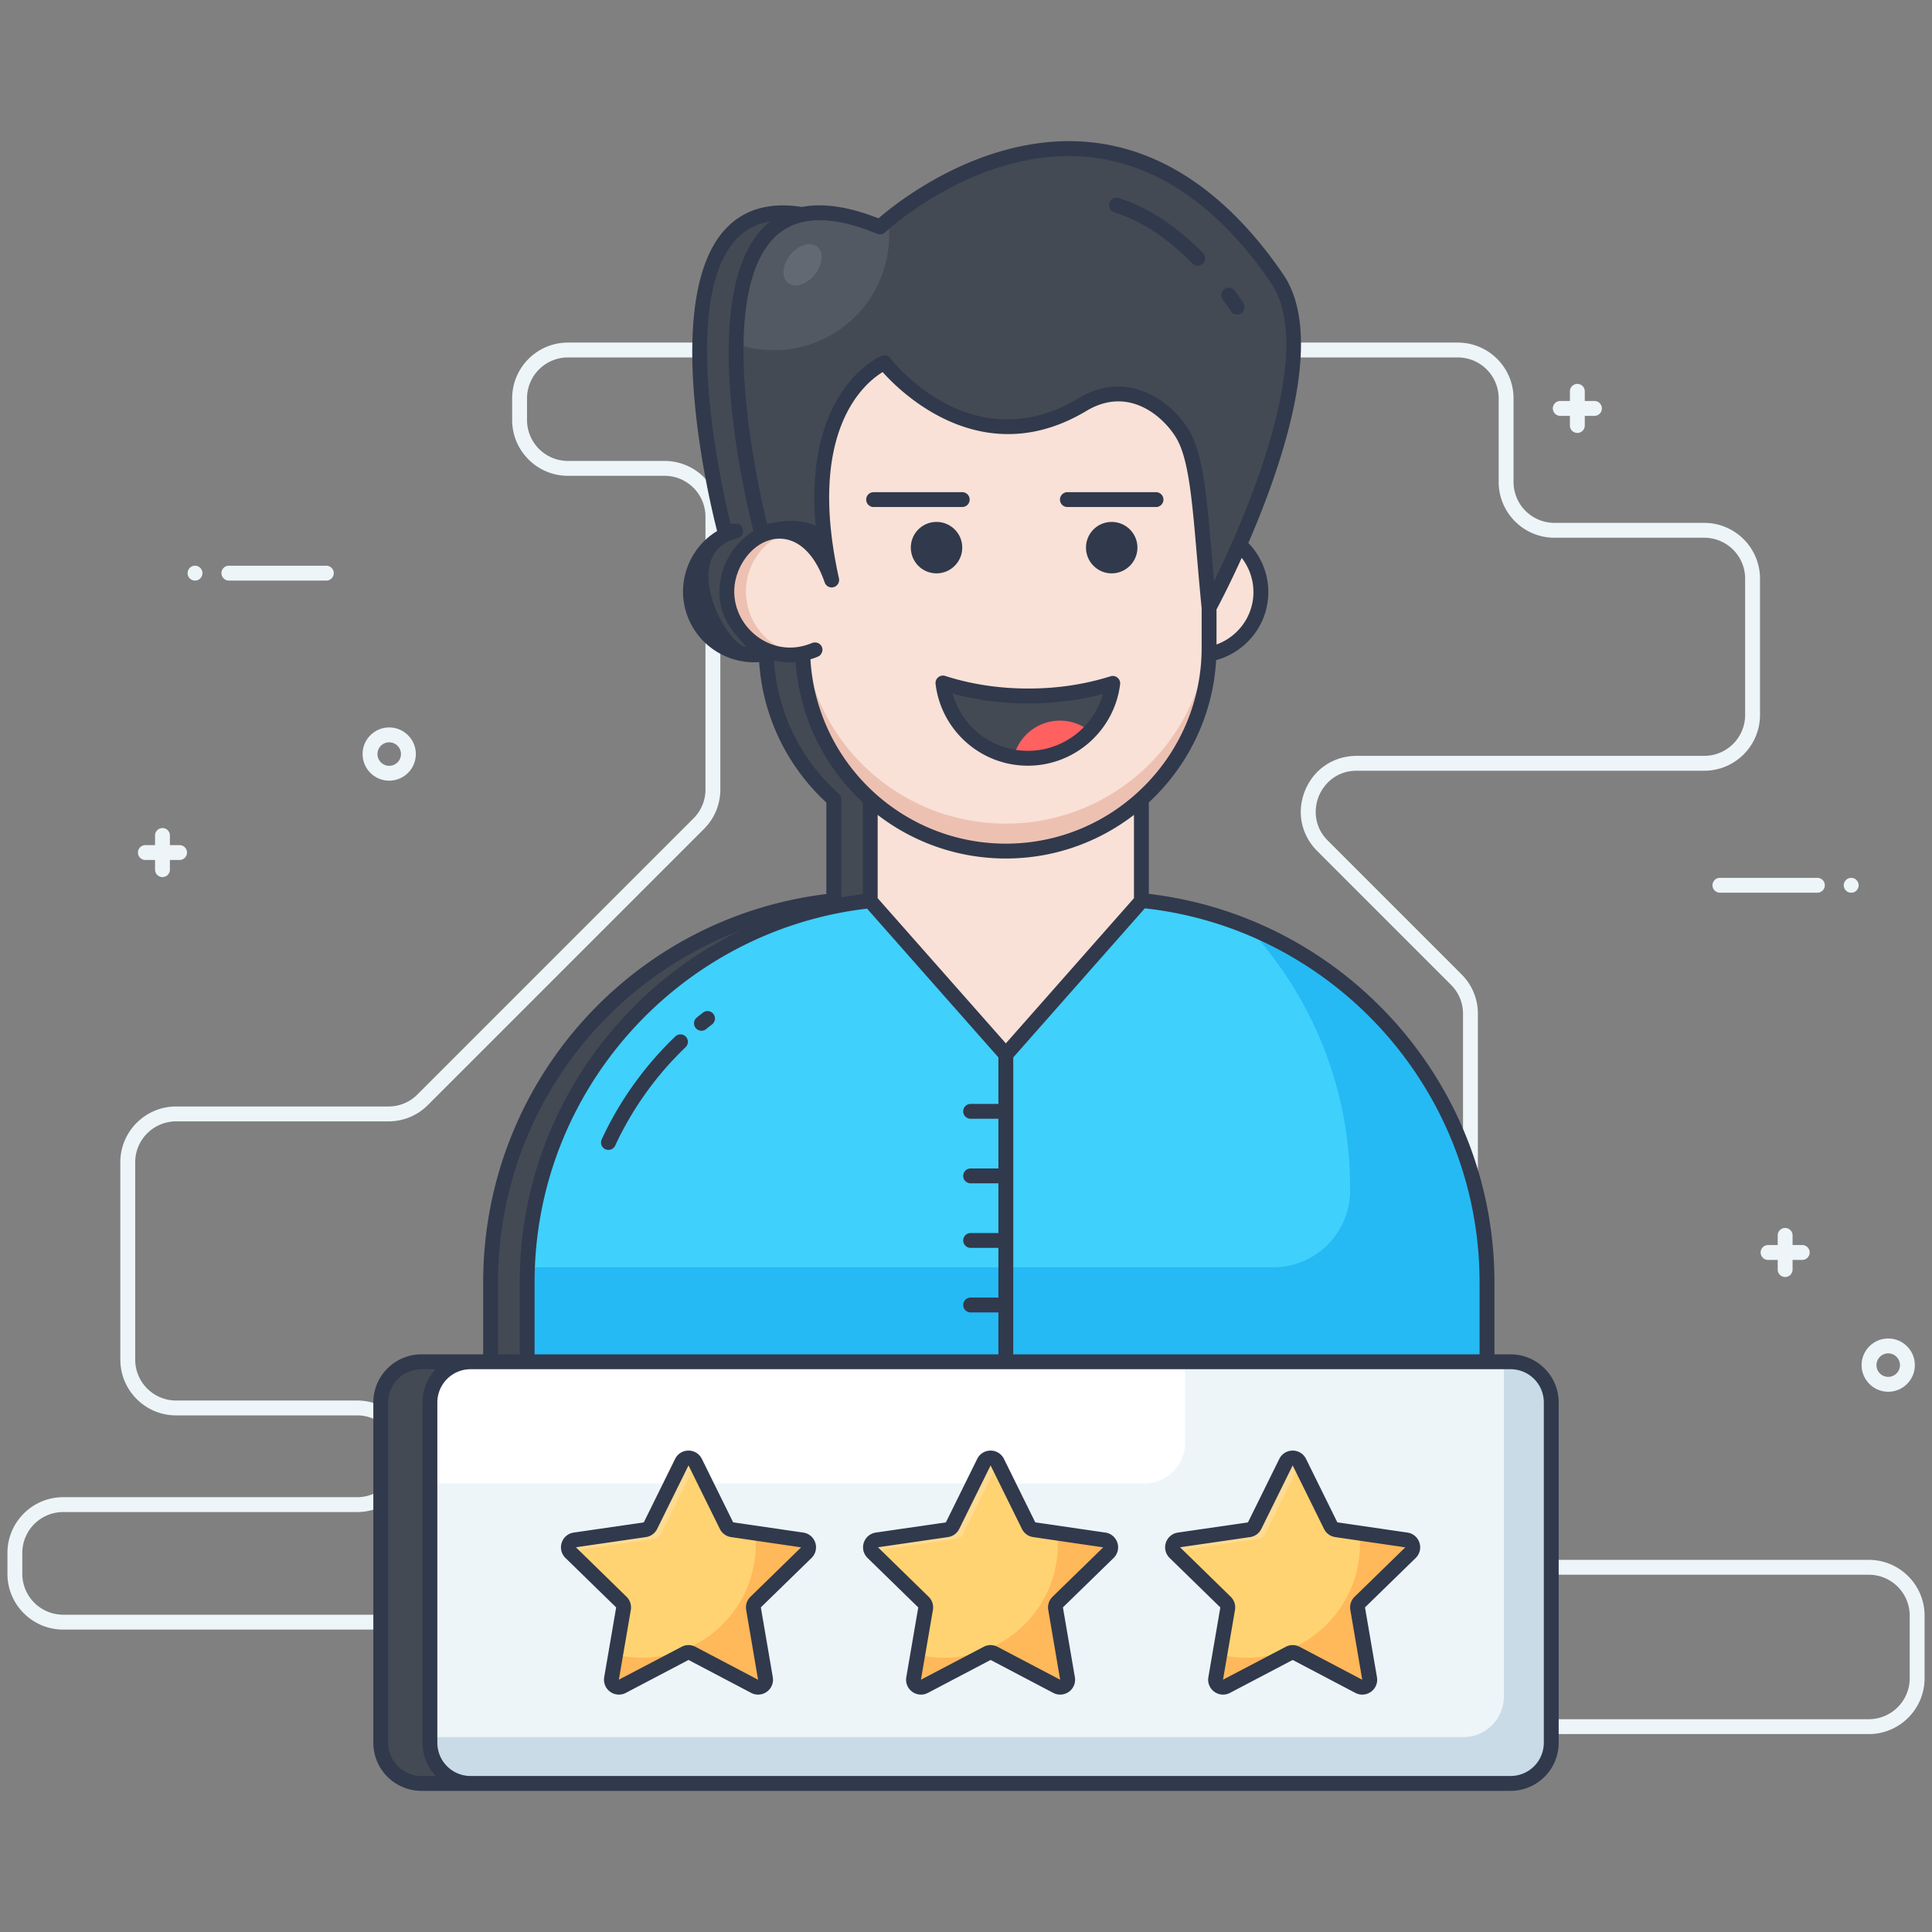
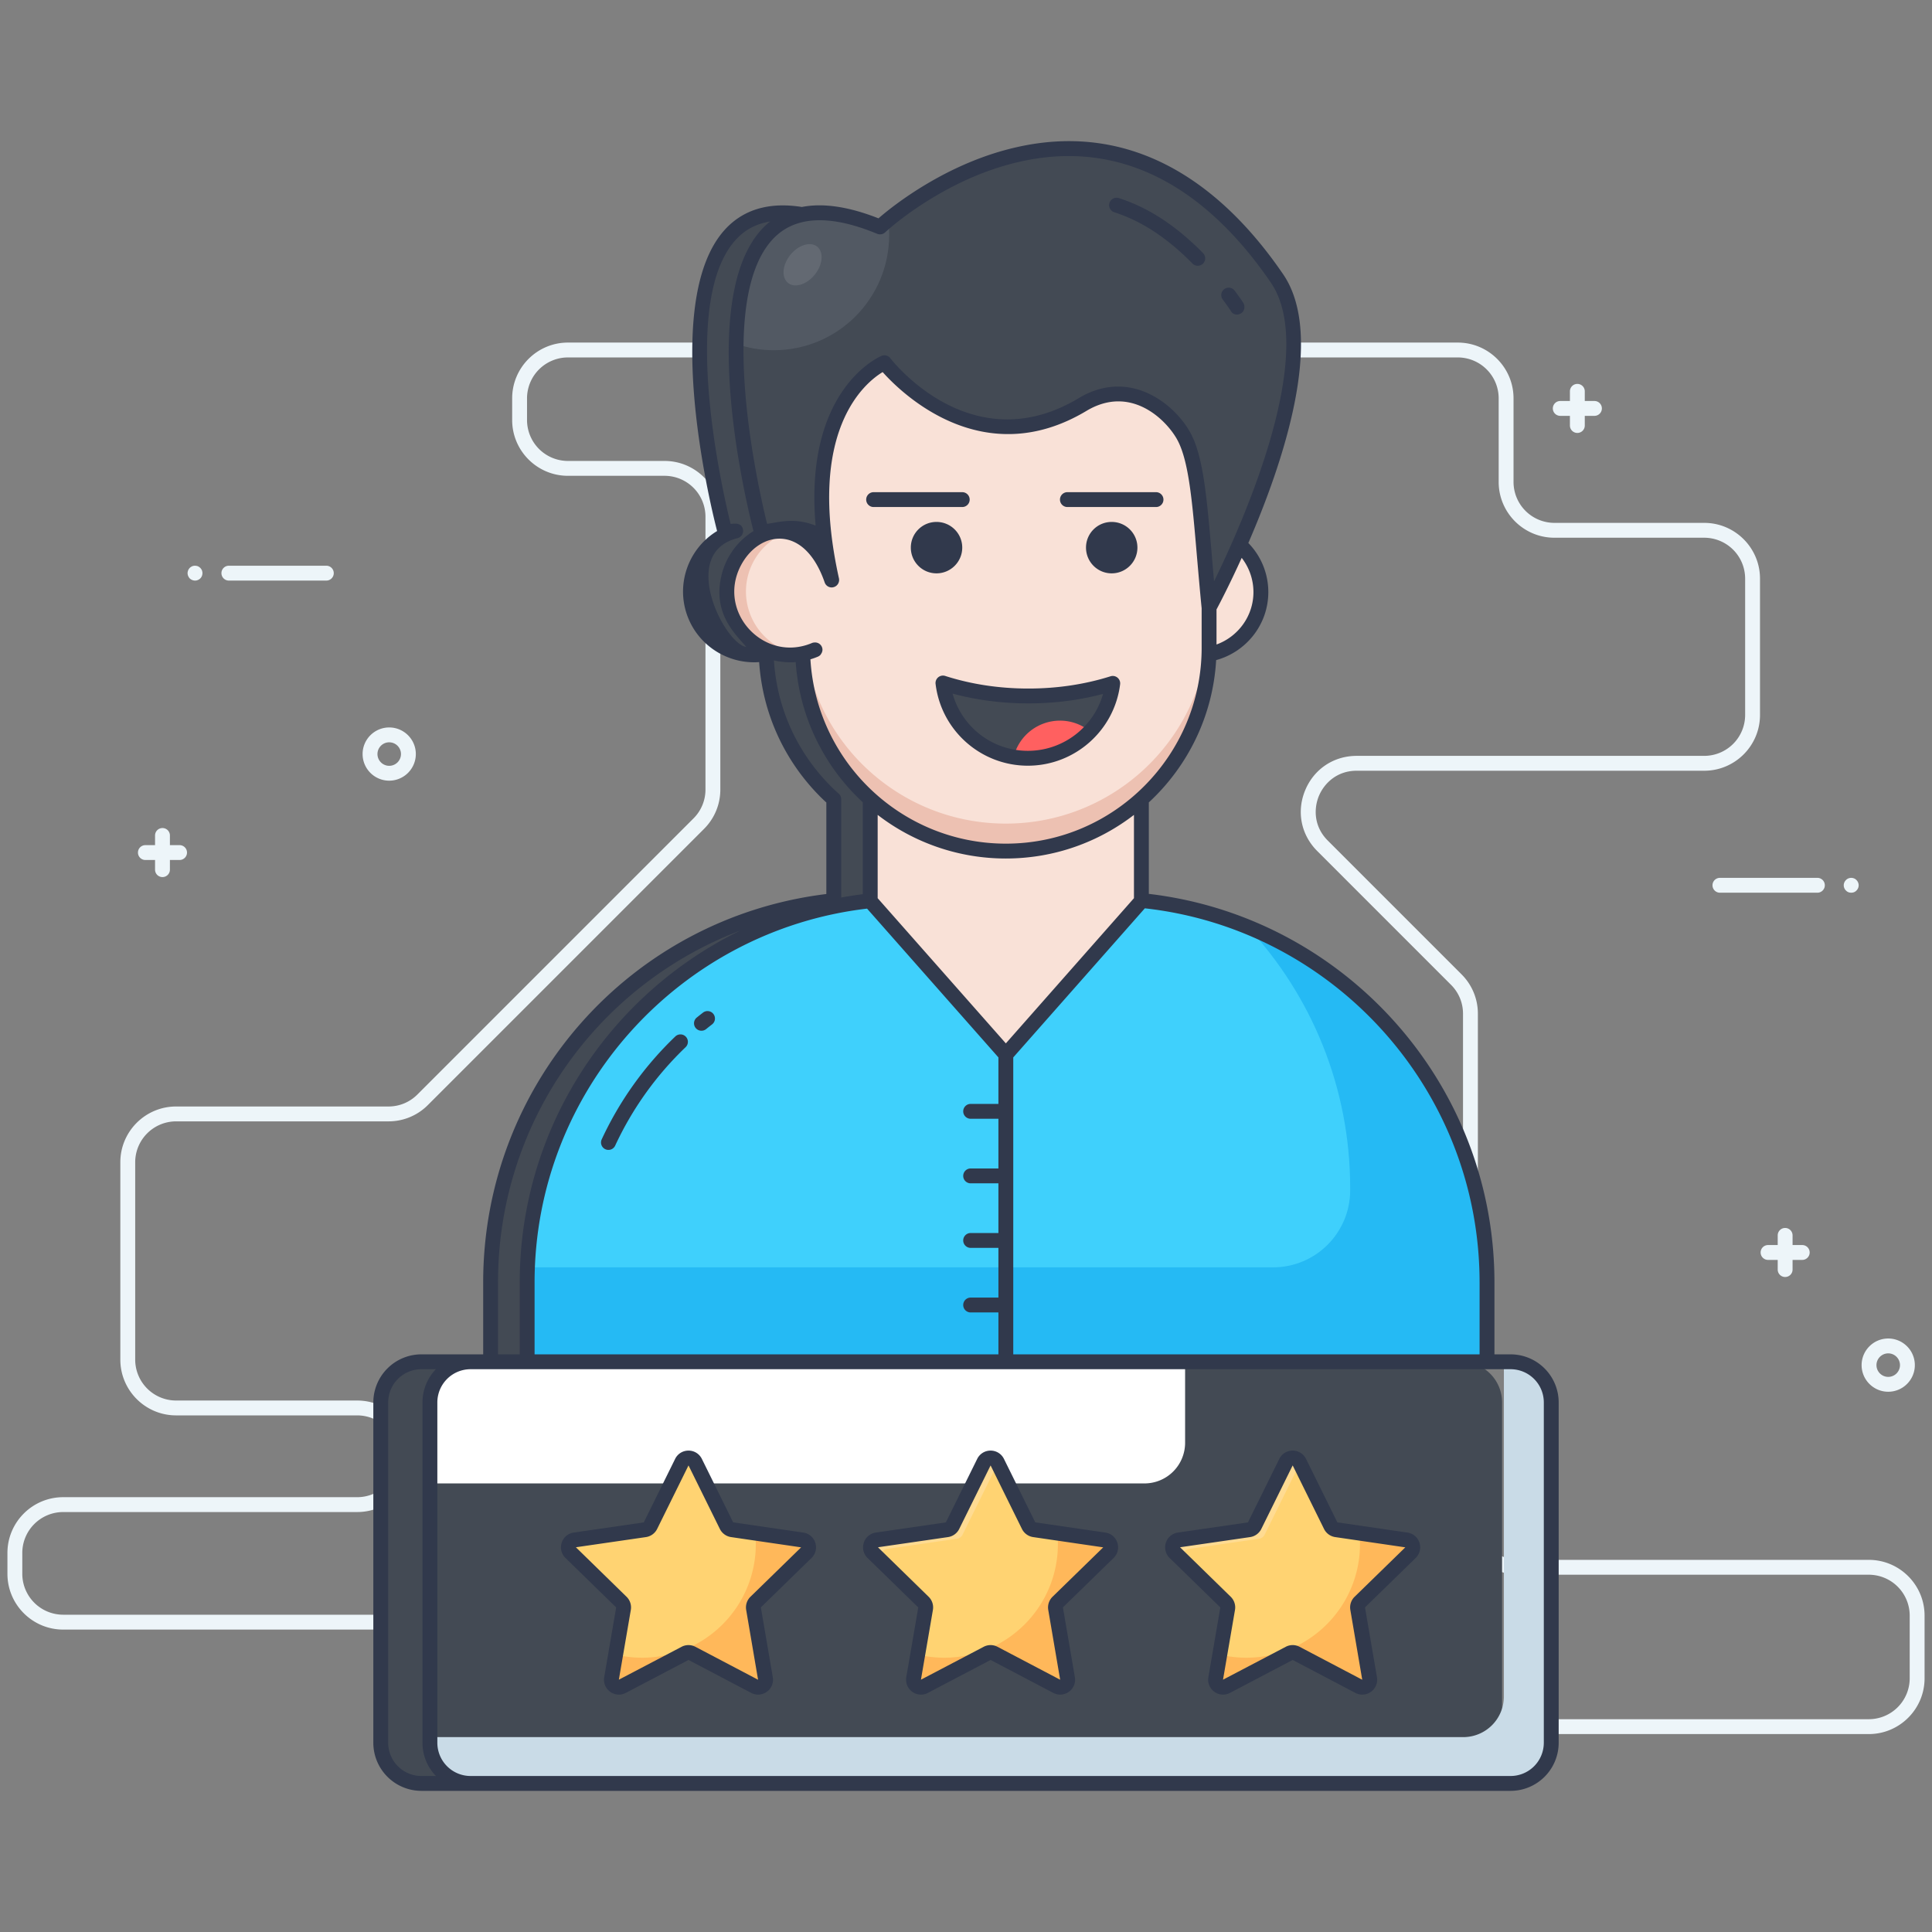
<svg xmlns="http://www.w3.org/2000/svg" viewBox="0 0 260 260" id="user-experience">
  <rect x="0" y="0" width="260" height="260" fill="#808080" stroke="none" />
  <path fill="#EDF5F9" d="M251.497 233.364H69.75c-4.138 0-7.504-3.366-7.504-7.503v-1.055a5.51 5.51 0 0 0-5.503-5.504H8.503C4.366 219.302 1 215.936 1 211.8v-2.812c0-4.138 3.366-7.504 7.503-7.504h39.574a5.51 5.51 0 0 0 5.504-5.504 5.51 5.51 0 0 0-5.504-5.503h-24.38c-4.136 0-7.503-3.366-7.503-7.504V156.41c0-4.137 3.367-7.503 7.504-7.503h28.58c1.47 0 2.852-.572 3.892-1.612l37.158-37.158a5.467 5.467 0 0 0 1.611-3.891V69.535a5.51 5.51 0 0 0-5.503-5.503H76.429c-4.137 0-7.504-3.366-7.504-7.504v-2.923c0-4.137 3.367-7.503 7.504-7.503h119.752c4.137 0 7.503 3.366 7.503 7.503v11.257a5.51 5.51 0 0 0 5.503 5.504h20.162c4.138 0 7.504 3.366 7.504 7.503v18.35c0 4.137-3.366 7.503-7.504 7.503h-46.774c-2.712 0-4.405 1.755-5.085 3.398-.68 1.641-.724 4.08 1.193 5.997l18.005 18.006a7.453 7.453 0 0 1 2.198 5.305v67.989a5.51 5.51 0 0 0 5.504 5.503h47.107c4.137 0 7.503 3.366 7.503 7.504v8.437c0 4.137-3.366 7.503-7.503 7.503zM8.503 203.484A5.51 5.51 0 0 0 3 208.986v2.812a5.51 5.51 0 0 0 5.503 5.503h48.24c4.137 0 7.503 3.367 7.503 7.504v1.055a5.51 5.51 0 0 0 5.504 5.503h181.747a5.51 5.51 0 0 0 5.503-5.503v-8.437a5.51 5.51 0 0 0-5.503-5.504H204.39c-4.138 0-7.504-3.367-7.504-7.503v-67.989c0-1.47-.572-2.852-1.612-3.891L177.27 114.53c-2.186-2.187-2.81-5.32-1.626-8.177s3.84-4.632 6.932-4.632h46.774a5.51 5.51 0 0 0 5.504-5.504v-18.35a5.51 5.51 0 0 0-5.504-5.502h-20.161c-4.138 0-7.504-3.366-7.504-7.504V53.605a5.51 5.51 0 0 0-5.503-5.503H76.429a5.51 5.51 0 0 0-5.504 5.503v2.923a5.51 5.51 0 0 0 5.504 5.504h13.007c4.137 0 7.503 3.366 7.503 7.503v36.71c0 2.005-.78 3.89-2.197 5.306L57.584 148.71a7.453 7.453 0 0 1-5.306 2.198h-28.58a5.51 5.51 0 0 0-5.504 5.503v26.562a5.51 5.51 0 0 0 5.504 5.504h24.38c4.136 0 7.503 3.366 7.503 7.503 0 4.138-3.367 7.504-7.504 7.504H8.503zm240.63-83.35c-.14 0-.27-.02-.39-.07a.866.866 0 0 1-.32-.22c-.1-.09-.17-.2-.22-.32-.05-.12-.08-.25-.08-.39a.999.999 0 0 1 .3-.7c.09-.1.2-.17.32-.22.25-.1.52-.1.77 0 .12.05.23.12.32.22a.99.99 0 0 1 .3.7.998.998 0 0 1-.3.71c-.09.1-.2.17-.32.22-.12.05-.25.07-.38.07z" />
  <path fill="#EDF5F9" d="M244.575 120.137H231.46a1 1 0 1 1 0-2h13.116a1 1 0 1 1 0 2zM26.243 78.133c-.13 0-.26-.03-.38-.08s-.23-.12-.33-.21c-.09-.1-.16-.21-.21-.33a1 1 0 0 1-.08-.38c0-.07.01-.13.02-.2.02-.06.04-.12.06-.19.02-.06.06-.11.09-.17l.12-.15c.1-.09.21-.16.33-.22.18-.07.38-.089.58-.049.06.01.13.03.19.05.06.03.11.06.17.1.05.03.1.08.15.12a1.39 1.39 0 0 1 .22.32c.02.07.04.13.05.19.02.07.02.13.02.2 0 .27-.1.52-.29.71-.19.18-.44.29-.71.29zm17.673-.001H30.8a1 1 0 1 1 0-2h13.116a1 1 0 1 1 0 2zm196.32 93.721a1 1 0 0 1-1-1v-4.6a1 1 0 1 1 2 0v4.6a1 1 0 0 1-1 1z" />
  <path fill="#EDF5F9" d="M242.537 169.553h-4.6a1 1 0 1 1 0-2h4.6a1 1 0 1 1 0 2zM212.273 58.264a1 1 0 0 1-1-1v-4.6a1 1 0 1 1 2 0v4.6a1 1 0 0 1-1 1z" />
  <path fill="#EDF5F9" d="M214.573 55.964h-4.6a1 1 0 1 1 0-2h4.6a1 1 0 1 1 0 2zm-192.707 62.07a1 1 0 0 1-1-1v-4.6a1 1 0 1 1 2 0v4.6a1 1 0 0 1-1 1z" />
  <path fill="#EDF5F9" d="M24.166 115.734h-4.6a1 1 0 1 1 0-2h4.6a1 1 0 1 1 0 2zm229.943 71.56c-1.975 0-3.582-1.607-3.582-3.582s1.607-3.582 3.582-3.582 3.581 1.606 3.581 3.582-1.606 3.582-3.581 3.582zm0-5.164c-.872 0-1.582.71-1.582 1.582s.71 1.582 1.582 1.582 1.581-.71 1.581-1.582-.709-1.582-1.581-1.582zm-201.73-77.07a3.585 3.585 0 0 1-3.582-3.583c0-1.974 1.606-3.58 3.581-3.58s3.582 1.606 3.582 3.58a3.586 3.586 0 0 1-3.582 3.582zm0-5.164c-.873 0-1.582.71-1.582 1.581s.71 1.582 1.581 1.582c.873 0 1.582-.71 1.582-1.582s-.709-1.58-1.582-1.58zm111.562-60.24c-1.69 0-3.066-1.374-3.066-3.064s1.375-3.066 3.066-3.066c1.69 0 3.065 1.375 3.065 3.066s-1.375 3.065-3.065 3.065zm0-4.13a1.066 1.066 0 0 0 0 2.13 1.066 1.066 0 0 0 0-2.13z" />
  <path fill="#434A54" d="M148.694 121.174V107.54a27.238 27.238 0 0 0 9.107-20.368v-5.405s5.368-9.922 8.729-20.82h-53V30.529l-.012.012c-30.354-12.59-15.93 41.142-15.93 41.142a6.561 6.561 0 0 1 1.418-.23 5.577 5.577 0 0 0-.912.318A8.511 8.511 0 0 0 93.6 82.943a8.534 8.534 0 0 0 9.513 5.02c.198 7.251 3.22 13.777 7.987 18.556.352.351.725.703 1.098 1.022v13.666c-25.948 2.746-46.173 24.707-46.173 51.391v10.667h129.182v-10.667c0-26.794-20.4-48.831-46.514-51.424z" />
  <path fill="#434A54" d="M202.144 188.732v45.804a5.47 5.47 0 0 1-5.47 5.47H56.71a5.47 5.47 0 0 1-5.47-5.47v-45.804a5.47 5.47 0 0 1 5.47-5.47h139.964a5.47 5.47 0 0 1 5.47 5.47z" />
-   <path fill="#EDF5F9" d="M208.755 188.73v45.806a5.468 5.468 0 0 1-5.462 5.47H63.323a5.474 5.474 0 0 1-5.47-5.47V188.73a5.474 5.474 0 0 1 5.47-5.47h139.97a5.468 5.468 0 0 1 5.462 5.47z" />
  <path fill="#FFF" d="M159.486 183.26v10.903a5.47 5.47 0 0 1-5.47 5.47H57.851V188.73a5.474 5.474 0 0 1 5.47-5.47h96.164z" />
  <path fill="#C9DBE7" d="M208.755 188.73v45.806a5.468 5.468 0 0 1-5.462 5.47H63.323a5.474 5.474 0 0 1-5.47-5.47v-.762h139.064a5.47 5.47 0 0 0 5.47-5.47V183.26h.906a5.468 5.468 0 0 1 5.462 5.47z" />
  <path fill="#FFD372" d="m93.557 196.775 4.215 8.54c.147.297.43.503.758.55l9.424 1.37a1.006 1.006 0 0 1 .558 1.716l-6.82 6.648a1.006 1.006 0 0 0-.29.89l1.61 9.387a1.006 1.006 0 0 1-1.46 1.06l-8.429-4.431a1.006 1.006 0 0 0-.936 0l-8.43 4.431a1.006 1.006 0 0 1-1.46-1.06l1.61-9.387a1.006 1.006 0 0 0-.289-.89l-6.82-6.648a1.006 1.006 0 0 1 .558-1.716l9.425-1.37c.327-.047.61-.253.757-.55l4.215-8.54a1.006 1.006 0 0 1 1.804 0z" />
  <path fill="#FFB85A" d="M101.694 215.596c-.237.237-.346.569-.292.894l1.613 9.388a1.01 1.01 0 0 1-1.464 1.058l-8.425-4.433a1.033 1.033 0 0 0-.936 0l-8.432 4.433c-.74.386-1.6-.237-1.458-1.058l.55-3.212c1.145.277 2.345.42 3.572.42 8.446 0 15.292-6.847 15.292-15.293 0-.494-.02-.99-.075-1.47l6.318.915c.82.115 1.152 1.132.556 1.714l-6.82 6.644z" />
-   <path fill="#FFDB92" d="M83.615 215.596c.077.077.136.166.184.26h.195l-5.842-5.697c-.597-.576-.265-1.593.556-1.715l9.429-1.369a.99.99 0 0 0 .752-.549l4.216-8.541c.13-.249.332-.417.558-.501v-.493l-.104-.213a1.008 1.008 0 0 0-1.81 0l-4.209 8.535a1.02 1.02 0 0 1-.76.555l-9.421 1.37c-.827.115-1.16 1.132-.563 1.714l6.82 6.644z" />
  <path fill="#FFD372" d="m134.21 196.775 4.215 8.54c.147.297.43.503.758.55l9.424 1.37a1.006 1.006 0 0 1 .558 1.716l-6.82 6.648a1.006 1.006 0 0 0-.29.89l1.61 9.387a1.006 1.006 0 0 1-1.46 1.06l-8.429-4.431a1.006 1.006 0 0 0-.936 0l-8.43 4.431a1.006 1.006 0 0 1-1.46-1.06l1.61-9.387a1.006 1.006 0 0 0-.289-.89l-6.82-6.648a1.006 1.006 0 0 1 .558-1.716l9.425-1.37c.327-.047.61-.253.757-.55l4.215-8.54a1.006 1.006 0 0 1 1.804 0z" />
  <path fill="#FFB85A" d="M142.347 215.596c-.237.237-.346.569-.292.894l1.614 9.388a1.01 1.01 0 0 1-1.465 1.058l-8.425-4.433a1.033 1.033 0 0 0-.936 0l-8.432 4.433c-.74.386-1.6-.237-1.458-1.058l.55-3.212c1.145.277 2.345.42 3.572.42 8.446 0 15.292-6.847 15.292-15.293 0-.494-.02-.99-.075-1.47l6.318.915c.82.115 1.152 1.132.556 1.714l-6.82 6.644z" />
  <path fill="#FFDB92" d="M124.268 215.596c.077.077.136.166.184.26h.195l-5.842-5.697c-.597-.576-.265-1.593.556-1.715l9.429-1.369a.99.99 0 0 0 .752-.549l4.216-8.541c.13-.249.332-.417.558-.501v-.493l-.104-.213a1.008 1.008 0 0 0-1.81 0l-4.209 8.535a1.02 1.02 0 0 1-.76.555l-9.421 1.37c-.827.115-1.16 1.132-.563 1.714l6.82 6.644z" />
  <path fill="#FFD372" d="m174.863 196.775 4.215 8.54c.147.297.43.503.758.55l9.424 1.37a1.006 1.006 0 0 1 .558 1.716l-6.82 6.648a1.006 1.006 0 0 0-.29.89l1.61 9.387a1.006 1.006 0 0 1-1.459 1.06l-8.43-4.431a1.006 1.006 0 0 0-.936 0l-8.43 4.431a1.006 1.006 0 0 1-1.46-1.06l1.61-9.387a1.006 1.006 0 0 0-.289-.89l-6.82-6.648a1.006 1.006 0 0 1 .558-1.716l9.425-1.37c.327-.047.61-.253.757-.55l4.215-8.54a1.006 1.006 0 0 1 1.804 0z" />
  <path fill="#FFB85A" d="M183 215.596c-.237.237-.346.569-.292.894l1.614 9.388a1.01 1.01 0 0 1-1.465 1.058l-8.425-4.433a1.033 1.033 0 0 0-.936 0l-8.432 4.433c-.739.386-1.6-.237-1.458-1.058l.55-3.212c1.145.277 2.345.42 3.572.42 8.446 0 15.292-6.847 15.292-15.293 0-.494-.02-.99-.075-1.47l6.318.915c.82.115 1.152 1.132.556 1.714l-6.82 6.644z" />
  <path fill="#FFDB92" d="M164.921 215.596c.078.077.136.166.184.26h.195l-5.842-5.697c-.597-.576-.265-1.593.556-1.715l9.429-1.369a.99.99 0 0 0 .752-.549l4.216-8.541c.13-.249.332-.417.558-.501v-.493l-.104-.213a1.008 1.008 0 0 0-1.81 0l-4.209 8.535a1.02 1.02 0 0 1-.76.555l-9.421 1.37c-.827.115-1.16 1.132-.563 1.714l6.82 6.644z" />
  <path fill="#3FD0FC" d="M200.116 172.595v10.668H70.942v-10.668c0-28.54 23.136-51.677 51.677-51.677h25.82c28.54 0 51.677 23.136 51.677 51.677z" />
  <path fill="#25BAF4" d="M200.12 172.597v10.663H70.946v-10.663c0-.687.017-1.365.042-2.043h100.334c5.733 0 10.38-4.647 10.38-10.379v-.292c0-13.595-5.255-25.962-13.842-35.184 18.919 7.67 32.26 26.225 32.26 47.898z" />
  <path fill="#F9E1D7" d="M169.68 79.673c0 4.699-3.816 8.516-8.515 8.516a8.516 8.516 0 0 1-8.516-8.516c0-4.706 3.81-8.524 8.516-8.524 4.699 0 8.516 3.818 8.516 8.524zM153.607 85.144v36.108l-18.246 20.669-18.246-20.669V85.144z" />
  <path fill="#F9E1D7" d="M162.715 46.09v41.086c0 15.107-12.247 27.353-27.354 27.353-15.106 0-27.353-12.246-27.353-27.353V46.09h54.707z" />
  <path fill="#F9E1D7" d="M162.715 46.09v41.086c0 15.107-12.247 27.353-27.354 27.353-15.106 0-27.353-12.246-27.353-27.353V46.09h54.707z" />
  <path fill="#EDC1B2" d="M162.421 87.454c-1.925 13.223-13.308 23.382-27.064 23.382-7.558 0-14.391-3.065-19.345-8.008a27.326 27.326 0 0 1-7.718-15.374h-.284c.076 7.446 3.12 14.172 8.002 19.065 4.954 4.943 11.787 8.008 19.345 8.008 15.011 0 27.196-12.097 27.348-27.073h-.284z" />
  <path fill="#434A54" d="M149.75 91.967c-.711 5.68-5.552 10.077-11.426 10.077-5.889 0-10.737-4.418-11.426-10.127 3.508 1.126 7.402 1.743 11.505 1.743 4.045 0 7.882-.603 11.346-1.693z" />
  <path fill="#FF6060" d="M146.7 98.429a11.473 11.473 0 0 1-10.291 3.45 6.424 6.424 0 0 1 6.24-4.899 6.37 6.37 0 0 1 4.052 1.449z" />
  <path fill="#F9E1D7" d="M109.685 87.446a8.516 8.516 0 0 1-11.172-4.498c-1.844-4.33.165-9.334 4.495-11.178a8.501 8.501 0 0 1 7.459.386" />
  <path fill="#EDC1B2" d="M107.608 88.03a8.514 8.514 0 0 1-9.097-5.087 8.512 8.512 0 0 1 9.118-11.755 8.44 8.44 0 0 0-2.065.583 8.511 8.511 0 0 0-4.493 11.172 8.517 8.517 0 0 0 6.537 5.087z" />
  <path fill="none" d="M162.715 46.09v41.086c0 15.107-12.247 27.353-27.354 27.353-15.106 0-27.353-12.246-27.353-27.353V46.09h54.707z" />
  <path fill="#434A54" d="M162.712 81.768c-1.153-11.667-1.296-19.632-3.581-23.389-2.099-3.471-7.372-7.58-13.436-3.944-15.27 9.163-26.674-5.624-26.674-5.624s-12.413 5.262-7.096 29.244c-1.472-4.252-5.13-7.559-9.426-6.372 0 0-3.625-13.512-3.417-25.4.21-11.809 4.208-22.015 19.346-15.742 0 0 .385-.362 1.099-.944a46.962 46.962 0 0 1 5.932-4.12c3.054-1.79 6.932-3.614 11.338-4.636 7.558-1.769 16.632-1.154 25.553 6.075 2.812 2.263 5.602 5.196 8.326 8.91.396.527.78 1.065 1.165 1.625 8.317 12.096-9.13 44.317-9.13 44.317z" />
  <path fill="#525963" d="M119.659 31.618c0 8.569-6.943 15.512-15.512 15.512-1.769 0-3.471-.297-5.065-.846.21-11.81 4.208-22.016 19.346-15.743 0 0 .385-.362 1.099-.944.088.659.132 1.34.132 2.02z" />
  <path fill="#FFF" d="M109.655 36.952c-1.079 1.344-2.694 1.856-3.61 1.12-.904-.725-.767-2.422.311-3.766 1.079-1.344 2.706-1.846 3.61-1.12.917.735.767 2.422-.311 3.766z" opacity=".1" />
  <path fill="#434A54" d="M135.361 141.921v41.339M130.626 149.558h4.735M130.626 158.246h4.735M130.626 166.935h4.735M130.626 175.623h4.735" />
  <path fill="#31394C" d="M203.29 182.262h-2.174v-9.668c0-26.959-20.363-49.235-46.512-52.3v-12.31c5.22-4.83 8.62-11.6 9.06-19.15 4.04-1.1 7.02-4.78 7.02-9.16a9.44 9.44 0 0 0-2.69-6.6c4.62-10.65 10.46-27.77 4.67-36.19-8.772-12.826-20.844-20.59-36.09-17.02-3.87.9-7.78 2.5-11.62 4.75-3.39 1.99-5.76 3.92-6.73 4.77-4-1.58-7.45-2.09-10.31-1.53-3.92-.62-7.12.12-9.54 2.24-9.82 8.62-2.95 37.17-1.87 41.37-3.99 2.42-5.7 7.47-3.82 11.87 1.61 3.78 5.48 6.06 9.48 5.77.46 6.83 3.35 13.23 8.23 18.12.26.26.53.52.81.77v12.32c-26.39 3.24-46.18 25.56-46.18 52.28v9.668H56.71a6.477 6.477 0 0 0-6.47 6.47v45.804a6.477 6.477 0 0 0 6.47 6.47h146.58a6.477 6.477 0 0 0 6.47-6.47v-45.804a6.477 6.477 0 0 0-6.47-6.47zm-4.174-9.668v9.668H136.36v-39.96l17.707-20.064c25.303 2.81 45.048 24.316 45.048 50.356zm-82.43-50.315 17.675 20.02v6.26h-3.735a1 1 0 1 0 0 2h3.735v6.688h-3.735a1 1 0 1 0 0 2h3.735v6.687h-3.735a1 1 0 1 0 0 2h3.735v6.689h-3.735a1 1 0 1 0 0 2h3.735v5.64h-62.42v-9.669c0-25.935 19.589-47.367 44.745-50.315zm18.677 18.135-17.25-19.54v-11.21a28.221 28.221 0 0 0 17.25 5.87c6.48 0 12.46-2.19 17.24-5.87v11.21l-17.24 19.54zm26.35-53.24c0 14.365-11.7 26.36-26.35 26.36-13.965 0-25.465-10.94-26.3-24.806a9.71 9.71 0 0 0 1.014-.362.999.999 0 0 0 .318-.219l.008-.005c.045-.047.07-.107.105-.16a.981.981 0 0 0 .177-.538.99.99 0 0 0-1.086-.98.988.988 0 0 0-.306.06c-6.453 2.751-12.89-4.143-9.582-10.437 2.466-4.665 8.525-5.655 11.272 2.297.17.5.71.78 1.21.63.51-.14.82-.66.71-1.18-4.42-19.9 3.5-26.32 5.88-27.76 2.53 2.83 13.49 13.58 27.43 5.22 5.74-3.44 10.4.85 12.06 3.61 1.67 2.74 2.15 8.26 2.8 15.9.19 2.17.39 4.53.64 7.06v5.31zm6.97-7.5c0 3.25-2.08 6.01-4.97 7.06v-4.72c.43-.8 1.77-3.37 3.39-6.94a7.526 7.526 0 0 1 1.58 4.6zm-64.08-48.07c2.94-2.57 7.46-2.62 13.44-.14.37.15.78.07 1.07-.19.03-.03 2.64-2.47 6.85-4.93 3.67-2.16 7.39-3.68 11.06-4.53 14.412-3.37 25.693 4.09 33.99 16.2 6.42 9.34-3.6 31.98-7.63 40.22-.11-1.25-.22-2.45-.31-3.61-.71-8.2-1.18-13.62-3.09-16.76-1.69-2.8-5.22-5.84-9.52-5.84-1.67 0-3.45.45-5.28 1.55-14.31 8.59-24.93-4.8-25.37-5.37a.998.998 0 0 0-1.18-.31c-.48.2-10.45 4.67-8.87 22.83l.002.013c-2.73-1.06-4.56-.554-6.532-.233-1.29-5.24-7.18-31.4 1.37-38.9zm-5.35 40.82c.49-.13.82-.61.74-1.12-.124-.907-.973-.889-1.67-.79-1.28-5.23-7.18-31.41 1.37-38.91 1.1-.96 2.42-1.55 3.96-1.8-.12.1-.25.19-.36.29-9.84 8.63-2.96 37.21-1.89 41.38-1.936 1.171-3.585 3.197-4.25 5.729-1.433 5.444 2.042 8.32 3.27 9.86-2.916-.41-9.16-12.64-1.17-14.639zm4.9 16.45c.867.202 1.951.312 2.93.23.5 7.44 3.88 14.1 9.03 18.87v12.364c-.978.12-1.948.27-2.91.445v-13.24c0-.3-.13-.57-.36-.76-.35-.31-.7-.64-1.03-.97-4.56-4.57-7.26-10.55-7.66-16.94zm-37.13 83.72a50.557 50.557 0 0 1 32.589-47.36c-17.546 8.556-29.67 26.562-29.67 47.36v9.668h-2.919v-9.668zm-14.782 61.942v-45.804a4.474 4.474 0 0 1 4.469-4.47h1.95a6.442 6.442 0 0 0-1.804 4.47v45.804c0 1.734.69 3.307 1.804 4.47h-1.95a4.474 4.474 0 0 1-4.47-4.47zm155.518 0a4.474 4.474 0 0 1-4.469 4.47H63.325a4.474 4.474 0 0 1-4.469-4.47v-45.804a4.474 4.474 0 0 1 4.47-4.47c55.864.001 72.572.002 139.964 0a4.474 4.474 0 0 1 4.47 4.47v45.804z" />
  <path fill="#31394C" d="m108.098 206.246-9.43-1.373-4.214-8.54a1.993 1.993 0 0 0-1.798-1.118c-.77 0-1.46.427-1.8 1.118l-4.219 8.544-9.425 1.369a1.992 1.992 0 0 0-1.62 1.365 1.992 1.992 0 0 0 .509 2.056l6.82 6.653-1.61 9.387c-.129.759.177 1.51.8 1.963a2 2 0 0 0 2.112.151l8.435-4.432 8.429 4.432c.68.36 1.491.3 2.113-.151a1.994 1.994 0 0 0 .799-1.963l-1.608-9.393 6.818-6.647c.551-.536.746-1.325.508-2.056a1.992 1.992 0 0 0-1.62-1.365zm-7.104 8.637a2.005 2.005 0 0 0-.577 1.775l1.601 9.393-8.43-4.431a2 2 0 0 0-1.866 0l-8.439 4.425 1.61-9.386a2.004 2.004 0 0 0-.577-1.776l-6.816-6.659 9.425-1.369a2.006 2.006 0 0 0 1.51-1.097l4.22-8.548s.003.002.005.007l4.215 8.54a2.007 2.007 0 0 0 1.511 1.098l9.427 1.38-6.819 6.648zm47.757-8.637-9.429-1.373-4.215-8.54c-.34-.69-1.03-1.118-1.799-1.118s-1.458.427-1.8 1.118l-4.218 8.544-9.425 1.369a1.992 1.992 0 0 0-1.619 1.365 1.993 1.993 0 0 0 .507 2.056l6.822 6.653-1.61 9.387c-.13.759.176 1.51.799 1.963a2 2 0 0 0 2.112.151l8.435-4.432 8.429 4.432c.681.358 1.49.299 2.113-.151a1.995 1.995 0 0 0 .798-1.963l-1.608-9.393 6.82-6.647c.55-.536.745-1.325.508-2.056a1.992 1.992 0 0 0-1.62-1.365zm-7.104 8.637a2.01 2.01 0 0 0-.577 1.775l1.601 9.393-8.429-4.431a1.998 1.998 0 0 0-1.867 0l-8.438 4.425 1.609-9.386a2.005 2.005 0 0 0-.577-1.776l-6.816-6.659 9.425-1.369a2.008 2.008 0 0 0 1.51-1.097l4.222-8.547.003.006 4.215 8.54a2.006 2.006 0 0 0 1.511 1.098l9.428 1.38-6.82 6.648zm47.757-8.637-9.429-1.373-4.215-8.54a1.993 1.993 0 0 0-1.799-1.118c-.77 0-1.458.427-1.799 1.118l-4.219 8.544-9.425 1.369a1.992 1.992 0 0 0-1.62 1.365 1.992 1.992 0 0 0 .509 2.056l6.82 6.653-1.61 9.387c-.129.759.177 1.51.8 1.963a2 2 0 0 0 2.112.151l8.435-4.432 8.43 4.432c.68.36 1.49.3 2.112-.151a1.994 1.994 0 0 0 .799-1.963l-1.609-9.393 6.82-6.647c.55-.536.745-1.325.507-2.056a1.992 1.992 0 0 0-1.62-1.365zm-7.105 8.637a2.004 2.004 0 0 0-.576 1.775l1.601 9.393-8.429-4.431a2 2 0 0 0-1.867 0l-8.439 4.425 1.61-9.386a2.005 2.005 0 0 0-.576-1.776l-6.817-6.659 9.425-1.369a2.006 2.006 0 0 0 1.51-1.097l4.221-8.548.004.007 4.215 8.54a2.007 2.007 0 0 0 1.511 1.098l9.428 1.38-6.82 6.648zM81.461 154.656a.998.998 0 0 0 1.328-.486 43.913 43.913 0 0 1 9.476-13.244 1 1 0 0 0-1.385-1.443 45.907 45.907 0 0 0-9.904 13.845 1 1 0 0 0 .485 1.328zM94.4 138.712a.997.997 0 0 0 .63-.224c.263-.214.529-.424.797-.63a1 1 0 1 0-1.223-1.583c-.28.217-.56.437-.835.66a1 1 0 0 0 .63 1.777zm55.049-47.7c-3.471 1.094-7.188 1.648-11.046 1.648-3.927 0-7.695-.57-11.199-1.695a1 1 0 0 0-1.298 1.072c.757 6.274 6.095 11.007 12.418 11.007 6.299 0 11.637-4.71 12.417-10.953a.999.999 0 0 0-1.292-1.079zm-11.125 10.032a10.518 10.518 0 0 1-10.128-7.702c3.238.875 6.663 1.318 10.207 1.318 3.475 0 6.846-.429 10.042-1.276-1.255 4.46-5.362 7.66-10.121 7.66zm11.633-72.48c2.636.845 5.126 2.235 7.616 4.251.974.785 1.95 1.677 2.902 2.65a.998.998 0 0 0 1.414.016 1 1 0 0 0 .016-1.414 35.393 35.393 0 0 0-3.075-2.808c-2.684-2.173-5.387-3.678-8.263-4.6a1 1 0 0 0-.61 1.905zm15.633 13.2c.009.016.062.109.072.124a.926.926 0 0 0 .797.442c.18 0 .366-.05.536-.15.467-.276.607-.912.344-1.385a2.3 2.3 0 0 0-.11-.181 43.647 43.647 0 0 0-1.067-1.488 1 1 0 1 0-1.602 1.197c.374.499.697.951 1.03 1.441zM149.604 70.24c-1.912 0-3.454 1.542-3.454 3.454s1.542 3.465 3.454 3.465 3.464-1.553 3.464-3.465-1.552-3.454-3.464-3.454zm-20.11 3.454c0-1.912-1.553-3.454-3.465-3.454s-3.454 1.542-3.454 3.454 1.543 3.465 3.454 3.465 3.465-1.553 3.465-3.465zm26.078-7.46h-11.926a1 1 0 1 0 0 2h11.926a1 1 0 1 0 0-2zm-25.078 1a1 1 0 0 0-1-1h-11.926a1 1 0 1 0 0 2h11.926a1 1 0 0 0 1-1z" />
</svg>